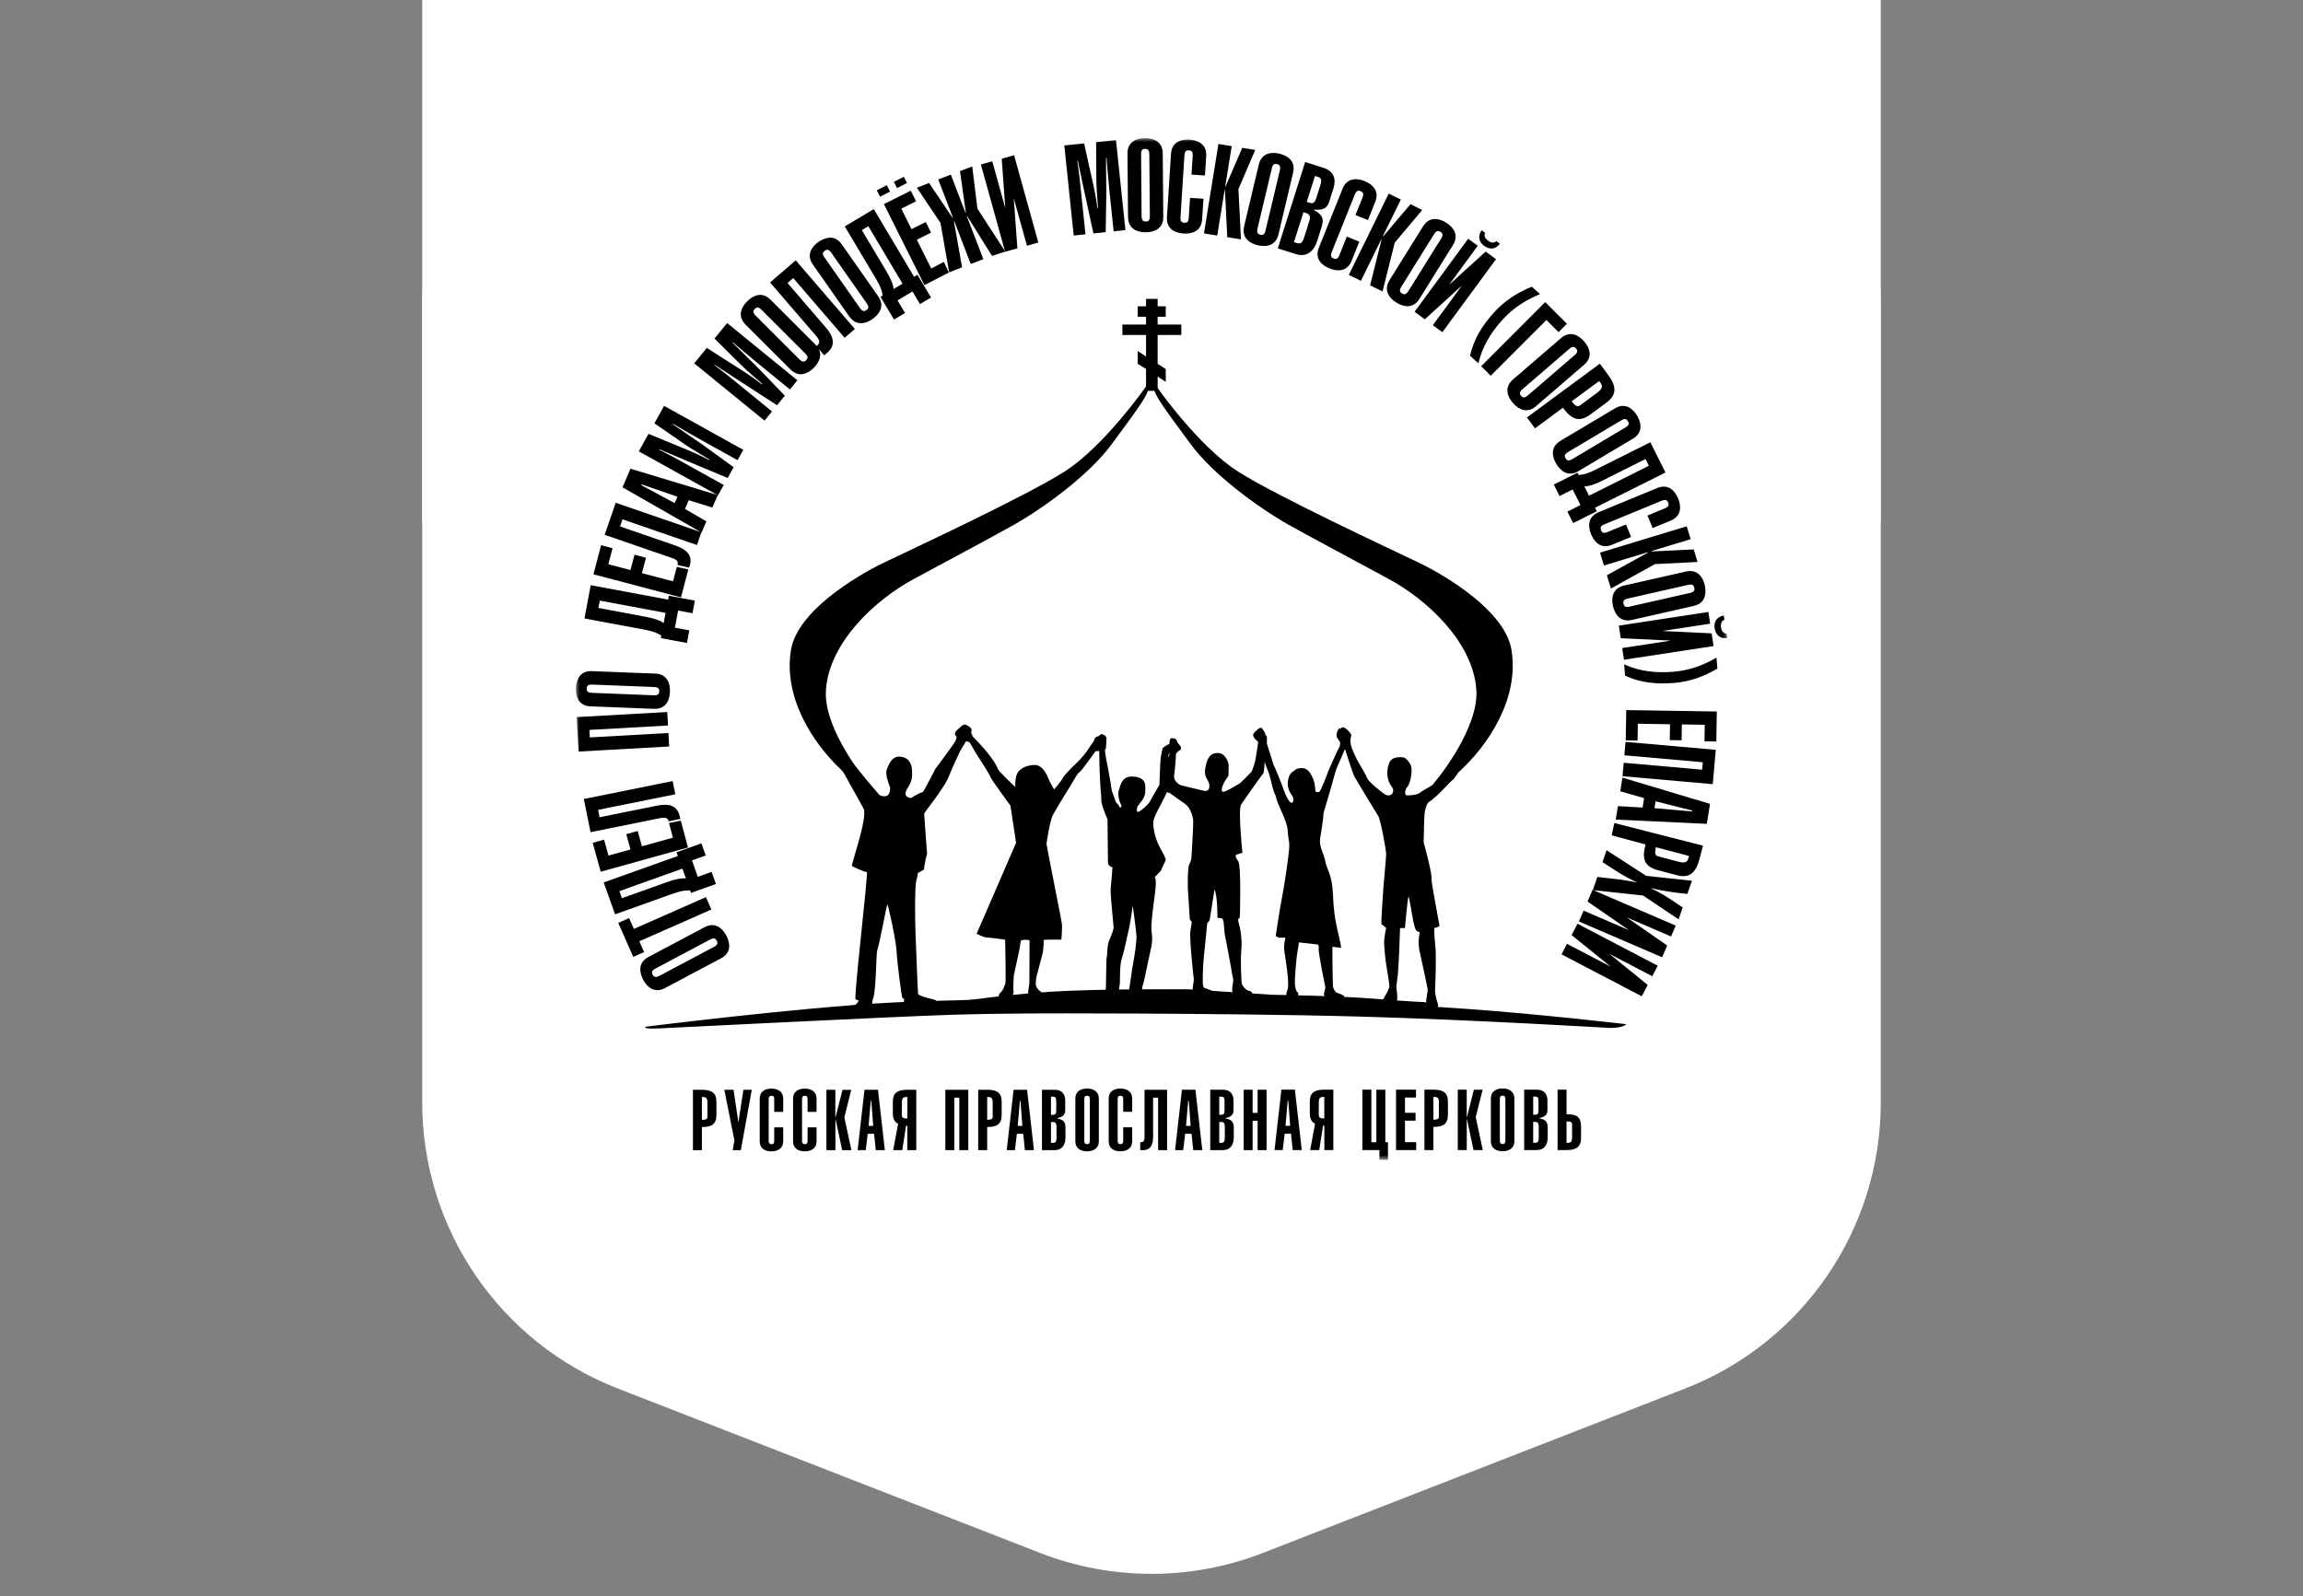
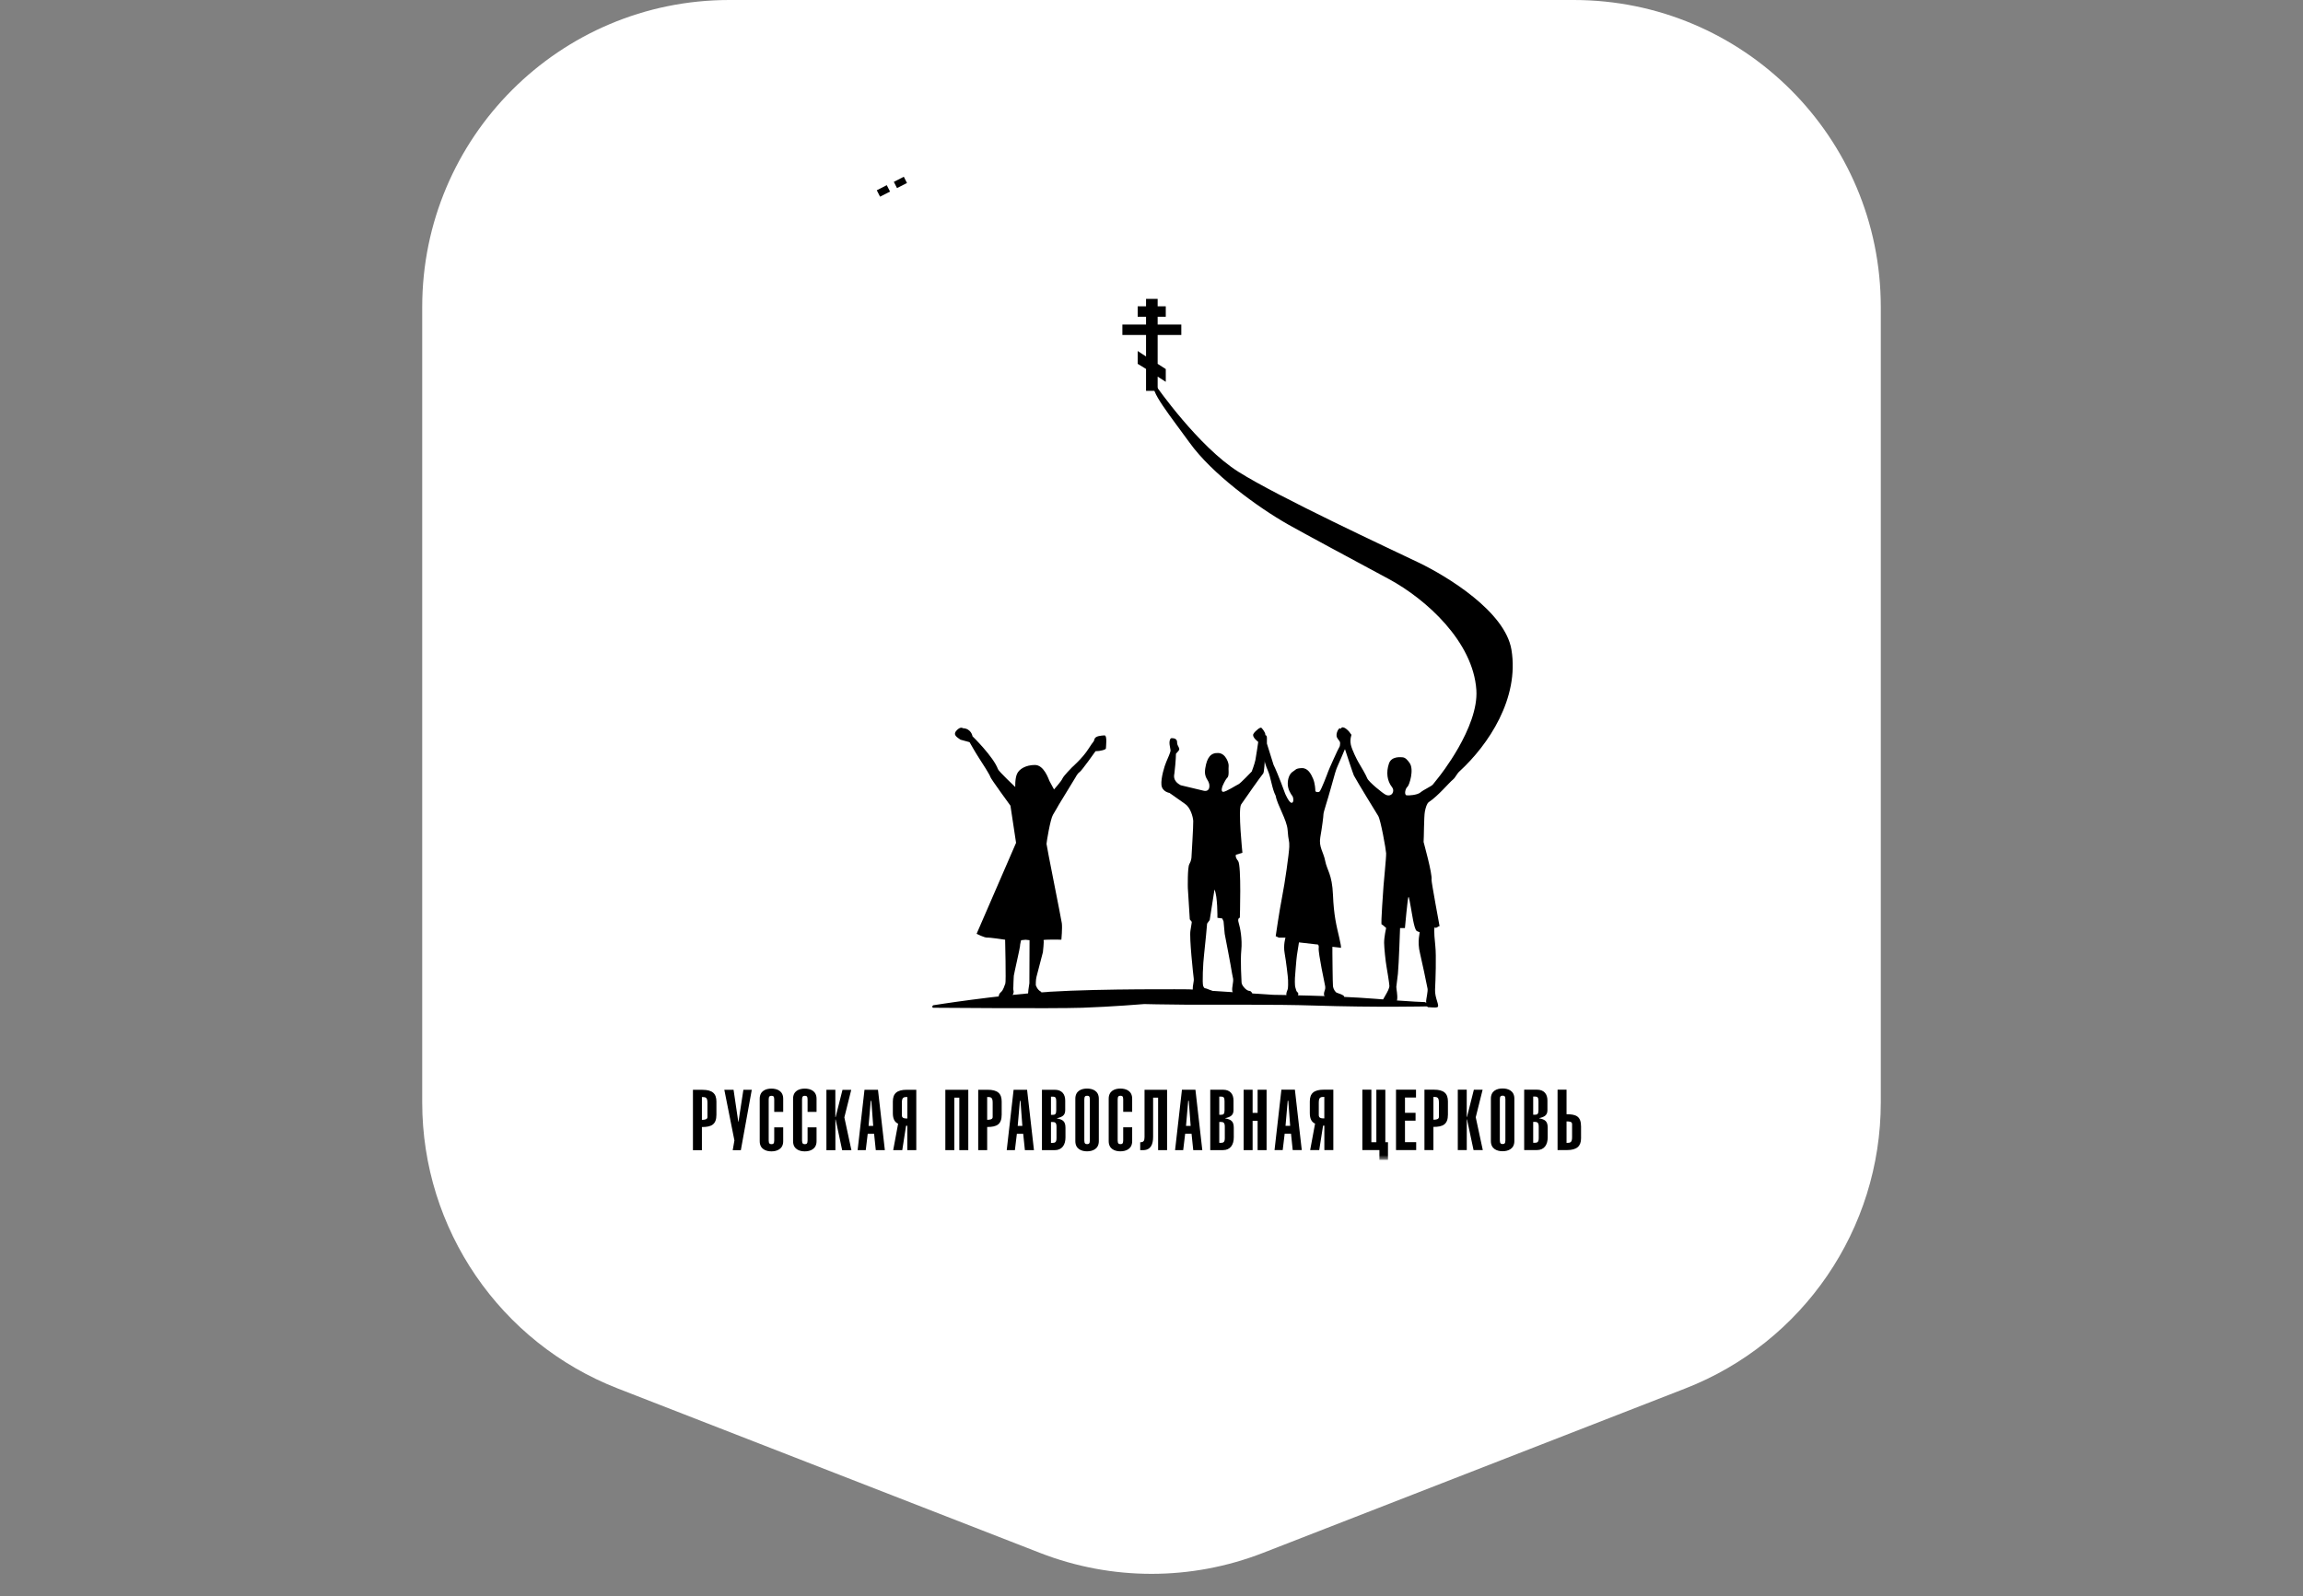
<svg xmlns="http://www.w3.org/2000/svg" width="300" height="208" viewBox="0 0 300 208" fill="none">
  <rect x="0" y="0" width="300" height="208" fill="#808080" stroke="none" />
-   <rect x="55" width="190" height="68" fill="white" />
  <path fill-rule="evenodd" clip-rule="evenodd" d="M245 40C245 17.909 227.091 0 205 0H95C72.909 0 55 17.909 55 40V143.652C55 160.141 65.118 174.941 80.483 180.925L135.483 202.346C144.82 205.982 155.18 205.982 164.517 202.346L219.517 180.925C234.882 174.941 245 160.141 245 143.652V40Z" fill="white" />
  <mask id="mask0_466_288" style="mask-type:luminance" maskUnits="userSpaceOnUse" x="75" y="18" width="150" height="134">
-     <path d="M225 18H75V151.123H225V18Z" fill="white" />
+     <path d="M225 18H75V151.123H225Z" fill="white" />
  </mask>
  <g mask="url(#mask0_466_288)">
-     <path d="M84.1 133.783C84.1 133.783 103.715 131.31 115.915 130.647C128.116 129.99 148.388 130.153 148.388 130.153L168.172 130.135C168.172 130.135 182.018 130.816 191.247 131.473C200.482 132.13 211.851 133.451 211.851 133.451C211.851 133.451 211.519 133.945 209.705 133.945C209.705 133.945 192.067 132.881 177.232 132.462C168.241 132.206 156.105 132.107 147.935 132.066C142.625 132.043 138.991 132.043 138.991 132.043C138.991 132.043 130.994 132.014 124.197 132.218C117.398 132.421 86.856 133.951 86.856 133.951C86.856 133.951 83.6 134.201 84.094 133.788" fill="black" />
-     <path d="M144.161 96.199C144.161 96.199 143.98 97.072 143.945 97.555C143.911 98.037 144.132 99.102 144.358 100.242C144.585 101.382 144.83 103.028 144.83 103.028L145.364 104.535C145.364 104.535 145.731 104.86 145.772 105.035C145.807 105.209 146.016 105.285 146.051 105.134L146.091 104.977C146.091 104.977 145.481 103.865 145.737 102.993C145.992 102.121 146.225 101.167 147.464 101.184C149.267 101.213 149.191 102.283 149.191 102.673C149.191 103.063 149.249 103.622 148.796 104.261C148.342 104.901 148.138 105.046 148.138 105.215C148.138 105.384 147.819 106.233 148.778 105.483C149.737 104.727 149.906 104.226 149.906 104.226L151.035 102.254C151.035 102.254 151.127 99.044 151.22 98.602C151.314 98.159 151.447 97.479 151.447 97.479C151.447 97.479 151.936 97.072 152.349 96.92C152.761 96.763 153.14 96.438 153.401 96.763C153.663 97.095 154.134 97.578 153.645 97.787C153.157 98.002 152.273 98.078 152.221 98.311C152.162 98.543 152.203 99.067 152.203 99.067C152.203 99.067 152.541 101.562 152.412 101.987C152.279 102.411 152.151 102.993 151.698 103.883C151.25 104.773 150.273 106.471 150.232 107.094C150.191 107.71 150.418 109.24 151.151 110.538C151.883 111.835 151.918 112.009 151.79 112.219C151.663 112.434 151.226 113.458 151.226 113.458L150.418 114.289C150.418 114.289 150.697 114.423 150.476 116.203C150.249 117.983 150.046 119.396 149.988 120.571C149.929 121.752 150.29 122.02 149.912 123.666C149.534 125.312 149.051 127.883 148.906 128.249C148.766 128.616 148.766 128.948 148.766 128.948C148.766 128.948 148.749 129.239 148.906 129.256C149.063 129.273 149.778 129.489 149.778 129.489L150.377 129.605C150.377 129.605 150.656 129.971 150.174 130.146C149.685 130.321 149.476 130.146 148.988 130.146C148.499 130.146 147.69 130.012 147.446 130.071C147.202 130.129 146.83 129.681 146.999 129.239C147.167 128.79 147.487 125.969 147.638 125.33C147.789 124.69 148.051 122.625 148.051 122.119C148.051 121.613 147.563 118.018 147.563 118.018C147.563 118.018 147.167 120.746 147.016 121.229C146.865 121.712 146.51 123.817 146.149 124.806C145.795 125.795 145.946 127.999 145.847 128.407C145.754 128.814 145.754 129.181 145.754 129.181C145.754 129.181 145.964 129.663 145.772 130.012C145.585 130.361 145.359 130.361 145.004 130.338C144.649 130.321 144.306 130.239 144.306 130.239C144.306 130.239 143.952 130.413 144.027 129.448C144.102 128.482 144.085 124.864 144.172 124.725C144.254 124.591 144.178 123.276 144.498 122.52C144.818 121.764 145.062 121.159 145.062 120.827C145.062 120.496 144.608 116.43 144.684 115.796C144.76 115.156 144.917 113.004 144.917 113.004C144.917 113.004 144.347 112.917 144.329 112.376C144.312 111.835 144.271 106.751 144.271 106.751C144.271 106.751 143.446 104.895 143.463 104.296C143.48 103.697 143.37 102.923 143.37 102.923C143.37 102.923 143.236 100.527 143.236 100.277C143.236 100.027 143.19 97.636 143.19 97.636L142.957 96.426C142.957 96.426 143.282 94.861 144.172 96.211" fill="black" />
    <path d="M152.546 96.193C152.546 96.193 153.337 96.088 153.331 96.688C153.319 97.287 153.819 97.473 153.529 97.822C153.238 98.171 153.185 98.217 153.185 98.217C153.185 98.217 153.185 99.055 152.988 100.736C152.959 100.986 152.691 101.725 153.808 102.318L156.75 103.022C156.75 103.022 157.541 103.284 157.541 102.411C157.541 101.539 156.779 101.51 157.006 100.091C157.233 98.671 157.739 98.061 158.722 98.119C159.71 98.177 160.1 99.509 160.048 99.829C159.989 100.149 160.158 101.074 159.879 101.335C159.6 101.597 159.257 102.411 159.257 102.411C159.257 102.411 158.977 103.121 159.315 103.173C159.652 103.226 161.118 102.266 161.344 102.179C161.571 102.091 163.06 100.526 163.06 100.526C163.06 100.526 163.426 99.567 163.537 99.02C163.647 98.468 163.903 96.67 163.903 96.67C163.903 96.67 163.031 96.03 163.281 95.623C163.537 95.216 164.182 94.698 164.322 94.838C164.461 94.983 164.799 95.391 164.828 95.681C164.857 95.972 164.799 100.498 164.549 100.788C164.293 101.079 162.1 104.179 161.676 104.82C161.251 105.459 161.844 111.113 161.844 111.113L161.001 111.375C161.001 111.375 160.832 111.631 161.28 112.184C161.728 112.736 161.507 119.583 161.507 119.583C161.507 119.583 161.158 119.606 161.356 120.246C161.554 120.885 161.839 122.38 161.699 123.805C161.56 125.225 161.728 127.767 161.728 127.941C161.728 128.116 161.775 128.348 162.089 128.697C162.531 129.192 162.845 129.116 162.845 129.116C162.845 129.116 163.228 129.401 163.089 129.488C162.949 129.576 162.728 129.581 162.728 129.581C162.728 129.581 161.932 129.535 161.507 129.622C161.083 129.71 160.344 129.71 160.542 128.552C160.74 127.389 160.6 127.563 160.483 126.784C160.373 125.999 159.536 121.688 159.536 121.688L159.385 120.054L159.216 119.676L158.588 119.588C158.588 119.588 158.623 116.773 158.204 115.906L157.582 119.879L157.244 120.344C157.244 120.344 156.989 123.247 156.849 124.376C156.71 125.504 156.593 128.151 156.738 128.494C156.878 128.843 157.018 128.756 157.163 128.814C157.309 128.872 157.849 129.081 157.849 129.081L158.582 129.419C158.582 129.419 159.059 129.553 158.582 129.669C158.105 129.785 156.256 129.669 156.145 129.669C156.035 129.669 155.361 129.832 155.361 129.047C155.361 128.261 155.558 127.912 155.5 127.482C155.442 127.045 154.907 122.171 155.075 121.246C155.244 120.316 155.244 120.112 155.244 120.112L154.988 119.792L154.733 115.703C154.733 115.703 154.674 113.033 154.93 112.596C155.186 112.16 155.209 111.747 155.209 111.666C155.209 111.585 155.465 107.518 155.436 106.972C155.407 106.419 155.07 105.233 154.395 104.767C153.721 104.302 152.342 103.319 152.342 103.319C152.342 103.319 151.383 103.173 151.295 102.278C151.208 101.376 151.697 99.794 151.918 99.288C152.133 98.787 152.482 98.014 152.482 97.781C152.482 97.548 152.139 96.577 152.529 96.199" fill="black" />
    <path d="M165.877 99.59L165.033 96.886C165.033 96.886 165.039 96.688 165.033 96.147C165.027 95.606 164.644 95.757 164.248 96.048C164.004 95.28 163.236 95.286 163.463 95.554C163.69 95.821 164.184 97.078 164.336 97.584C164.487 98.084 164.673 99.323 165.126 100.329C165.574 101.335 165.673 102.72 166.179 103.697C166.365 104.854 167.65 106.849 167.732 108.153C167.825 109.619 167.982 109.455 167.947 110.345C167.912 111.235 167.383 115.022 167.005 116.919C166.633 118.815 166.179 121.985 166.179 121.985L166.592 122.177H167.453C167.453 122.177 167.15 123.143 167.342 124.19C167.528 125.231 167.79 127.4 167.79 127.709C167.79 128.017 167.83 128.715 167.714 128.983C167.603 129.256 167.383 129.849 167.836 129.82C168.29 129.791 168.127 130.024 168.313 129.884C168.499 129.739 168.924 129.716 168.924 129.716C168.924 129.716 169.215 129.832 169.093 129.349C168.831 129.192 168.86 129.006 168.749 128.697C168.639 128.389 168.685 127.435 168.685 127.435C168.685 127.435 168.871 124.882 168.947 124.457C169.023 124.033 169.209 122.794 169.209 122.794L171.535 123.061C171.535 123.061 171.855 122.974 171.779 123.555C171.703 124.137 172.587 128.325 172.587 128.325C172.587 128.325 172.698 128.674 172.587 128.983C172.477 129.291 172.233 130.041 173.058 129.977C173.884 129.913 174.582 130.082 174.582 130.082H174.524C174.524 130.082 176.065 129.983 174.134 129.349C173.954 129.291 173.681 128.866 173.64 128.517C173.599 128.168 173.564 124.184 173.564 124.184V123.369L174.617 123.486C174.617 123.486 174.844 123.835 174.466 122.212C174.088 120.589 173.75 119.309 173.64 116.604C173.529 113.894 172.849 113.37 172.628 112.184C172.401 110.997 171.768 110.375 171.988 109.101C172.215 107.827 172.401 106.355 172.401 106.082C172.401 105.809 172.925 104.302 173.378 102.638C173.832 100.974 174.053 100.201 174.245 99.817C174.431 99.433 175.065 97.915 175.065 97.915L175.635 96.641C175.635 96.641 176.082 95.868 175.937 95.594C175.786 95.327 175.111 94.599 174.774 94.809C174.437 95.018 174.321 95.984 174.471 96.292C174.623 96.6 174.582 97.223 174.471 97.339C174.361 97.455 173.087 100.3 173.012 100.532C172.936 100.765 172.076 103.022 171.884 103.15C171.698 103.278 171.343 103.197 171.343 103.051C171.343 102.906 171.314 102.097 171.052 101.475C170.791 100.858 170.378 100.044 169.552 100.085C168.726 100.125 168.802 100.317 168.464 100.509C168.127 100.701 167.79 101.166 167.749 102.016C167.714 102.865 168.197 103.522 168.348 103.714C168.499 103.906 168.575 104.645 168.232 104.604C167.894 104.564 167.406 103.406 167.406 103.406C167.406 103.406 166.54 100.969 165.865 99.579" fill="black" />
    <path d="M126.299 96.705C126.299 96.705 127.084 98.096 127.502 98.729C127.927 99.369 128.985 101.033 129.008 101.236C129.038 101.44 131.626 104.982 131.626 104.982L132.358 109.822L127.218 121.677C127.218 121.677 128.258 122.2 128.596 122.171C128.933 122.142 130.933 122.445 130.933 122.445C130.933 122.445 131.067 127.971 130.957 128.174C130.846 128.378 130.736 128.989 130.375 129.285C129.928 129.652 130.16 130.169 130.131 130.454C130.102 130.745 129.881 130.413 130.741 130.495C131.515 130.565 132.12 129.477 132.039 129.157C131.957 128.837 132.004 128.593 132.004 128.593C132.004 128.593 132.032 127.412 132.062 127.15C132.091 126.889 132.905 123.352 132.876 123.265C132.847 123.178 133.015 122.508 133.015 122.508L133.608 122.45L134.114 122.508L134.091 128.116C134.091 128.116 133.8 129.797 133.969 129.82C134.37 129.867 135.109 130.448 135.394 130.303C135.673 130.158 135.702 129.785 135.638 129.238C135.097 128.983 134.929 128.36 134.929 128.36C134.929 128.36 134.911 127.674 135.022 127.266C135.132 126.859 135.853 124.073 135.853 124.073C135.853 124.073 136.022 122.625 135.935 122.508C135.847 122.392 138.261 122.439 138.261 122.439C138.261 122.439 138.4 120.915 138.319 120.304C138.238 119.693 136.324 110.194 136.324 109.962C136.324 109.729 136.824 106.727 137.162 106.175C137.499 105.622 137.953 104.814 137.953 104.814L140.093 101.306C140.093 101.306 140.349 100.783 140.628 100.608C140.907 100.434 142.71 97.88 142.71 97.88L143.134 97.851C143.134 97.851 144.064 97.735 144.064 97.502C144.064 97.27 144.262 95.792 143.867 95.821C143.471 95.85 142.686 95.879 142.57 96.315C142.459 96.752 142.512 96.432 141.779 97.589C141.046 98.752 139.651 99.98 139.651 99.98C139.651 99.98 138.54 101.097 138.4 101.446C138.261 101.795 137.301 102.865 137.301 102.865C137.301 102.865 136.824 101.993 136.708 101.766C136.597 101.533 136.004 99.677 134.818 99.677C133.632 99.677 132.76 100.201 132.48 100.841C132.201 101.481 132.254 102.551 132.254 102.551C132.254 102.551 130.108 100.521 130.003 100.23C129.416 98.602 126.682 95.937 126.682 95.937C126.682 95.937 126.537 94.931 125.426 94.884C125.426 94.884 125.112 94.611 124.583 95.21C124.054 95.809 124.799 96.129 125.113 96.38" fill="black" />
-     <path d="M149.313 50.322C149.313 50.322 143.817 58.21 138.595 61.496C133.373 64.783 118.858 71.524 115.107 73.328C111.356 75.137 103.86 79.709 103.04 84.671C102.011 90.877 105.866 96.822 109.617 100.347C110.036 100.743 110.804 102.394 111.088 102.836C111.298 103.162 112.374 105.18 112.461 105.303C113.112 106.222 111.088 111.975 110.961 112.812C110.949 112.888 112.734 113.691 112.92 113.621C113.147 113.527 111.141 130.425 111.461 130.228C111.56 130.17 111.641 130.397 111.85 130.35C111.949 130.332 111.542 130.891 111.408 130.943C111.344 130.966 109.495 131.804 109.891 132.031C110.135 132.177 110.902 131.926 111.164 131.909C111.589 131.874 113.415 131.711 113.467 131.467C113.496 131.321 113.624 131.095 113.636 130.588C113.647 130.071 113.804 130.158 113.891 129.437C114.182 127.122 114.118 124.172 114.299 123.719C114.589 122.98 115.479 117.943 115.601 117.85C115.659 117.809 116.817 122.747 116.817 124.376C116.817 124.76 117.433 130.047 117.573 130.076C117.718 130.111 117.764 130.111 117.764 130.111C117.764 130.111 117.689 130.85 117.933 130.949C118.131 131.03 121.056 130.582 121.236 130.588C122.277 130.629 121.946 130.303 121.725 130.257C120.027 129.873 119.602 129.599 119.596 129.518C119.509 128.314 119.457 126.348 119.346 123.783C119.248 121.549 119.125 118.041 119.265 115.546C119.323 114.482 119.579 114.255 119.544 113.772L120.375 113.295C120.375 112.754 120.707 111.451 120.765 111.207C120.765 111.207 120.463 107.409 120.387 106.024C120.382 105.878 123.062 102.604 123.568 101.231C123.702 100.865 124.266 99.561 124.97 98.072C125.377 97.217 125.952 96.554 126.092 96.083C126.109 96.025 126.68 95.443 126.551 95.048C126.423 94.664 126.057 94.582 125.836 94.454C125.365 94.192 124.563 95.257 124.644 95.734C124.667 95.874 124.609 96.246 124.446 96.572C124.272 96.926 121.916 100.108 121.916 100.091C121.969 99.887 120.347 103.174 120.19 103.215C119.486 103.395 118.614 104.052 118.689 103.988C118.742 103.941 117.323 104.04 118.311 102.54C118.8 101.801 118.864 101.19 118.8 100.289C118.695 98.823 117.706 98.637 117.282 98.596C116.497 98.514 115.979 98.974 115.502 100.306C115.264 100.975 115.938 102.551 115.944 102.592C116.026 104.366 114.56 103.592 114.56 103.592C114.56 103.592 111.85 100.486 111.036 99.265C109.518 96.967 107.373 93.117 107.588 89.929C108.006 83.641 114.112 78.097 119.003 75.462C123.894 72.833 130 69.553 132.053 68.395C136.129 66.092 142.073 61.711 144.94 57.71C147.062 54.749 150.65 50.316 149.295 50.316" fill="black" />
    <path d="M150.616 50.31C150.616 50.31 156.111 58.198 161.334 61.484C166.55 64.771 181.071 71.513 184.822 73.316C188.572 75.125 196.068 79.697 196.888 84.659C197.935 90.981 193.917 97.031 190.102 100.527C189.753 100.847 189.596 101.318 189.253 101.592C188.77 101.981 187.334 103.715 186.142 104.5C185.869 104.68 185.717 105.215 185.612 105.745C185.485 106.378 185.49 109.316 185.444 109.706C185.444 109.758 186.613 113.888 186.479 114.639C186.444 114.842 187.526 120.688 187.526 120.688C187.322 120.653 187.142 121.014 186.892 120.845C186.846 120.81 186.747 121.159 186.973 123.276C187.107 124.504 187.003 127.773 186.938 128.931C186.88 130.076 187.613 131.106 187.223 131.24C186.944 131.338 186.171 131.222 186.118 131.24C186.043 131.269 185.775 131.257 185.775 130.414C185.775 130.239 186.026 129.134 185.961 128.82C185.857 128.261 185.148 124.882 184.991 124.277C184.548 122.567 185.037 121.409 184.909 121.45C184.909 121.45 184.589 121.357 184.513 121.275C184.182 120.915 183.926 118.989 183.798 118.315C183.688 117.762 183.548 116.802 183.473 116.866C183.368 116.959 183.013 120.926 183.013 120.926H182.379C182.379 120.926 182.222 125.632 182.1 126.877C182.071 127.185 181.891 128.506 181.891 128.587C181.891 128.901 182.077 129.663 182.001 130.239C181.955 130.612 181.6 130.728 181.461 130.734C181.018 130.757 180.274 130.693 180.111 130.46C180.001 130.297 181.007 129.047 180.989 128.453C180.978 128.11 180.652 126.15 180.629 126.039C180.484 125.248 180.309 123.497 180.303 122.852C180.297 122.09 180.565 120.915 180.565 120.915C180.356 120.734 180.111 120.49 179.978 120.455C179.85 120.42 180.204 115.854 180.222 115.458C180.245 114.964 180.583 111.812 180.565 111.183C180.553 110.753 179.85 106.78 179.524 106.303C179.495 106.262 176.802 101.882 176.36 101.044C176.267 100.864 175.296 97.909 175.25 97.758C175.087 97.159 174.43 96.589 174.174 96.112C173.895 95.6 174.511 94.57 174.627 94.995C174.999 96.333 175.168 96.031 175.965 95.682C176.221 95.571 175.773 96.112 175.965 97.031C176.116 97.735 176.802 99.061 176.913 99.247C177.355 99.986 177.942 100.992 178.105 101.417C178.274 101.865 180.152 103.406 180.536 103.569C181.286 103.883 181.763 103.115 181.321 102.551C180.705 101.766 180.536 100.66 180.931 99.492C181.263 98.508 182.455 98.671 182.629 98.671C183.089 98.671 183.362 99.067 183.606 99.393C184.258 100.248 183.571 102.353 183.344 102.516C183.083 102.702 182.862 103.581 183.246 103.633C183.49 103.668 184.595 103.604 185.008 103.273C185.531 102.842 186.462 102.47 186.665 102.208C187.113 101.638 187.427 101.248 187.427 101.248C187.427 101.248 192.643 94.792 192.318 89.906C191.899 83.617 185.793 78.074 180.902 75.439C176.011 72.81 169.905 69.529 167.853 68.372C163.776 66.068 157.833 61.688 154.966 57.686C152.843 54.725 149.255 50.293 150.61 50.293" fill="black" />
  </g>
  <path d="M149.289 38.94H150.801V39.911H151.859V41.272H150.801V42.284H153.883V43.645H150.801V47.409L151.859 48.089V49.753L150.801 49.072V50.928H149.289V48.072L148.202 47.409V45.739L149.289 46.449V43.645H146.207V42.284H149.289V41.272H148.202V39.911H149.289V38.94Z" fill="black" />
  <mask id="mask1_466_288" style="mask-type:luminance" maskUnits="userSpaceOnUse" x="75" y="18" width="150" height="134">
    <path d="M225 18H75V151.123H225V18Z" fill="white" />
  </mask>
  <g mask="url(#mask1_466_288)">
    <path d="M121.565 130.987C121.565 130.987 129.951 129.643 136.761 129.224C143.57 128.805 154.881 128.91 154.881 128.91L165.866 129.626C165.866 129.626 173.996 129.73 179.056 130.137C184.208 130.556 185.604 130.574 185.604 130.574C185.604 130.574 186.941 131.132 185.93 131.132C185.93 131.132 179.422 131.289 171.147 131.022C166.128 130.859 159.057 130.934 154.498 130.911C151.532 130.893 149.055 130.83 149.055 130.83C149.055 130.83 144.774 131.184 140.977 131.312C137.18 131.44 121.565 131.312 121.565 131.312C121.565 131.312 121.286 131.242 121.565 130.981" fill="black" />
    <path d="M204.065 146.121C204.455 146.121 204.787 146.144 204.787 146.476V148.168C204.787 148.896 204.542 148.919 204.065 148.919V146.121ZM204.065 141.985H202.896V149.855H204.124C205.414 149.855 205.955 149.337 205.955 148.32V146.796C205.955 145.458 205.316 145.184 204.065 145.184V141.991V141.985ZM199.721 146.185H199.954C200.285 146.185 200.442 146.319 200.442 146.801V148.29C200.442 148.779 200.285 148.907 199.954 148.907H199.721V146.179V146.185ZM198.552 149.855H200.198C201.181 149.855 201.611 149.14 201.611 148.197V146.947C201.611 146.063 201.233 145.865 200.495 145.719V145.696C201.17 145.539 201.577 145.33 201.577 144.649V143.399C201.577 142.561 201.146 141.985 200.204 141.985H198.547V149.855H198.552ZM199.721 142.881H199.989C200.285 142.881 200.408 143.015 200.408 143.469V144.661C200.408 145.115 200.285 145.248 199.989 145.248H199.721V142.887V142.881ZM194.209 148.68C194.209 149.71 195.017 150.006 195.732 150.006C196.448 150.006 197.268 149.71 197.268 148.68V143.154C197.268 142.125 196.459 141.828 195.732 141.828C195.005 141.828 194.209 142.125 194.209 143.154V148.68ZM195.377 143.253C195.377 142.858 195.499 142.764 195.744 142.764C195.988 142.764 196.099 142.852 196.099 143.253V148.581C196.099 148.983 195.976 149.07 195.744 149.07C195.511 149.07 195.377 148.983 195.377 148.581V143.253ZM191.068 141.985H189.899V149.855H191.068V145.865H191.103L191.952 149.855H193.156L192.237 145.58L193.133 141.991H191.993L191.097 145.539H191.063V141.991L191.068 141.985ZM186.724 142.928C187.201 142.928 187.44 142.951 187.44 143.678V145.545C187.44 145.853 187.061 145.9 186.724 145.9V142.928ZM186.724 149.855V146.836C187.974 146.836 188.614 146.505 188.614 145.225V143.521C188.614 142.462 188.073 141.985 186.782 141.985H185.555V149.855H186.724ZM181.851 141.985V149.855H184.479V148.826H183.02V146.028H184.398V144.998H183.02V143.009H184.456V141.98H181.851V141.985ZM178.635 141.985H177.466V149.855H179.688V151.129H180.804V148.831H180.461V141.991H179.292V148.831H178.641V141.991L178.635 141.985ZM172.512 145.731C172.093 145.731 171.791 145.691 171.791 145.301V143.678C171.791 142.951 172.035 142.928 172.512 142.928V145.731ZM173.681 141.985H172.454C171.162 141.985 170.622 142.462 170.622 143.521V145.045C170.622 145.795 170.878 146.225 171.308 146.406L170.668 149.855H171.849L172.349 146.674H172.517V149.855H173.686V141.985H173.681ZM166.034 149.855H167.092L167.348 147.721H168.173L168.395 149.855H169.575L168.679 141.985H166.923L166.027 149.855H166.034ZM167.458 146.697L167.743 143.428H167.819L168.063 146.697H167.458ZM163.172 141.991H162.003V149.861H163.172V146.04H163.823V149.861H164.992V141.991H163.823V145.01H163.172V141.991ZM158.828 146.191H159.061C159.392 146.191 159.549 146.324 159.549 146.807V148.297C159.549 148.785 159.392 148.913 159.061 148.913H158.828V146.185V146.191ZM157.659 149.861H159.305C160.288 149.861 160.718 149.146 160.718 148.203V146.953C160.718 146.068 160.34 145.871 159.602 145.725V145.702C160.276 145.545 160.683 145.335 160.683 144.655V143.404C160.683 142.567 160.253 141.991 159.311 141.991H157.653V149.861H157.659ZM158.828 142.887H159.096C159.392 142.887 159.514 143.02 159.514 143.474V144.667C159.514 145.12 159.392 145.254 159.096 145.254H158.828V142.893V142.887ZM153.071 149.861H154.129L154.385 147.726H155.217L155.438 149.861H156.618L155.723 141.991H153.967L153.071 149.861ZM154.496 146.703L154.781 143.434H154.856L155.1 146.703H154.496ZM149.093 141.997V148.151C149.093 148.663 148.959 148.838 148.529 148.838V149.867H148.872C149.902 149.867 150.21 149.14 150.21 148.11V143.026H150.861V149.867H152.03V141.997H149.093ZM147.483 144.87V143.166C147.483 142.136 146.674 141.84 145.947 141.84C145.22 141.84 144.424 142.136 144.424 143.166V148.692C144.424 149.721 145.232 150.018 145.947 150.018C146.663 150.018 147.483 149.721 147.483 148.692V146.889H146.314V148.593C146.314 148.995 146.191 149.082 145.959 149.082C145.726 149.082 145.593 148.995 145.593 148.593V143.265C145.593 142.869 145.715 142.776 145.959 142.776C146.203 142.776 146.314 142.863 146.314 143.265V144.87H147.483ZM140.079 148.692C140.079 149.721 140.888 150.018 141.603 150.018C142.319 150.018 143.138 149.721 143.138 148.692V143.166C143.138 142.136 142.33 141.84 141.603 141.84C140.876 141.84 140.079 142.136 140.079 143.166V148.692ZM141.248 143.265C141.248 142.869 141.37 142.776 141.615 142.776C141.859 142.776 141.97 142.863 141.97 143.265V148.593C141.97 148.995 141.848 149.082 141.615 149.082C141.382 149.082 141.248 148.995 141.248 148.593V143.265ZM136.904 146.197H137.137C137.468 146.197 137.625 146.33 137.625 146.813V148.302C137.625 148.791 137.468 148.919 137.137 148.919H136.904V146.191V146.197ZM135.736 149.867H137.381C138.364 149.867 138.794 149.152 138.794 148.209V146.958C138.794 146.074 138.416 145.876 137.678 145.731V145.708C138.353 145.551 138.76 145.342 138.76 144.661V143.41C138.76 142.572 138.329 141.997 137.387 141.997H135.73V149.867H135.736ZM136.904 142.893H137.172C137.468 142.893 137.591 143.026 137.591 143.48V144.672C137.591 145.126 137.468 145.26 137.172 145.26H136.904V142.898V142.893ZM131.147 149.867H132.206L132.462 147.732H133.287L133.508 149.867H134.689L133.793 141.997H132.037L131.141 149.867H131.147ZM132.572 146.708L132.857 143.439H132.933L133.177 146.708H132.572ZM128.594 142.939C129.071 142.939 129.31 142.962 129.31 143.689V145.557C129.31 145.865 128.932 145.911 128.594 145.911V142.939ZM128.594 149.867V146.848C129.845 146.848 130.484 146.516 130.484 145.237V143.532C130.484 142.474 129.944 141.997 128.652 141.997H127.426V149.867H128.594ZM123.145 141.997V149.867H124.314V143.026H124.965V149.867H126.134V141.997H123.14H123.145ZM118.197 145.743C117.778 145.743 117.481 145.702 117.481 145.312V143.689C117.481 142.962 117.726 142.939 118.197 142.939V145.743ZM119.365 141.997H118.138C116.847 141.997 116.307 142.474 116.307 143.532V145.056C116.307 145.807 116.562 146.237 116.993 146.417L116.353 149.867H117.534L118.028 146.685H118.191V149.867H119.36V141.997H119.365ZM111.718 149.867H112.777L113.033 147.732H113.864L114.085 149.867H115.266L114.37 141.997H112.614L111.718 149.867ZM113.143 146.708L113.428 143.439H113.504L113.748 146.708H113.143ZM108.822 142.003H107.653V149.873H108.822V145.883H108.857L109.706 149.873H110.91L109.991 145.597L110.887 142.008H109.747L108.851 145.557H108.816V142.008L108.822 142.003ZM106.368 144.876V143.172C106.368 142.142 105.56 141.846 104.833 141.846C104.106 141.846 103.309 142.142 103.309 143.172V148.698C103.309 149.727 104.118 150.024 104.833 150.024C105.548 150.024 106.368 149.727 106.368 148.698V146.895H105.199V148.599C105.199 149 105.077 149.087 104.845 149.087C104.612 149.087 104.478 149 104.478 148.599V143.27C104.478 142.875 104.6 142.782 104.845 142.782C105.089 142.782 105.199 142.869 105.199 143.27V144.876H106.368ZM102.024 144.876V143.172C102.024 142.142 101.216 141.846 100.489 141.846C99.762 141.846 98.965 142.142 98.965 143.172V148.698C98.965 149.727 99.774 150.024 100.489 150.024C101.204 150.024 102.024 149.727 102.024 148.698V146.895H100.855V148.599C100.855 149 100.733 149.087 100.501 149.087C100.268 149.087 100.134 149 100.134 148.599V143.27C100.134 142.875 100.256 142.782 100.501 142.782C100.745 142.782 100.855 142.869 100.855 143.27V144.876H102.024ZM94.354 142.003L95.668 148.599L95.447 149.873H96.505L97.93 142.003H96.837L96.197 146.179H96.174L95.558 142.003H94.354ZM91.434 142.945C91.911 142.945 92.156 142.968 92.156 143.695V145.562C92.156 145.871 91.778 145.917 91.434 145.917V142.945ZM91.434 149.873V146.854C92.685 146.854 93.325 146.522 93.325 145.243V143.538C93.325 142.479 92.784 142.003 91.493 142.003H90.266V149.873H91.434Z" fill="black" />
-     <path d="M215.947 125.832L205.491 120.364L204.723 121.836L209.759 125.907V125.925L204.124 122.982L203.409 124.349L213.865 129.817L214.638 128.333L209.701 124.331V124.314L215.231 127.199L215.947 125.832ZM218.296 120.609L207.456 115.943L206.799 117.467L212.126 121.149V121.167L206.288 118.654L205.677 120.068L216.517 124.732L217.18 123.197L211.952 119.573V119.556L217.68 122.022L218.29 120.609H218.296ZM220.395 114.757L214.44 114.123L209.282 110.784L208.747 112.337C210.254 113.314 211.673 114.274 213.283 114.989C213.295 115.013 211.922 114.71 210.98 114.6L208.078 114.268L207.491 115.978L214.034 116.688L218.662 119.788L219.197 118.235L218.255 117.613C217.261 116.938 216.243 116.269 215.115 115.792L215.133 115.746C216.674 116.101 218.243 116.327 219.808 116.478L220.401 114.757H220.395ZM220.029 111.528C219.849 112.215 219.721 112.564 218.662 112.285L215.952 111.569C215.505 111.453 215.586 110.889 215.714 110.394L220.023 111.534L220.029 111.528ZM209.94 108.841L214.359 110.034C213.882 111.842 214.115 112.901 215.976 113.39L218.442 114.041C219.983 114.448 220.878 113.844 221.372 111.971L221.843 110.191L210.289 107.241L209.945 108.841H209.94ZM211.341 101.32L211.068 103.106L214.167 103.996L213.969 105.223L210.759 105.037L210.474 106.788L222.338 107.346L222.756 104.746L211.341 101.326V101.32ZM215.662 104.403L220.436 105.613L220.419 105.729L215.516 105.305L215.662 104.403ZM223.501 97.702L211.748 96.667L211.597 98.417L221.814 99.319L221.727 100.29L211.509 99.389L211.358 101.14L223.111 102.175L223.506 97.702H223.501ZM223.64 92.711L211.841 92.525L211.777 96.469L213.318 96.492L213.353 94.305L217.546 94.369L217.511 96.44L219.052 96.463L219.087 94.392L222.07 94.439L222.035 96.597L223.576 96.62L223.64 92.705V92.711ZM223.6 85.684C221.785 86.743 219.976 87.371 217.929 87.534C215.772 87.709 213.586 87.499 211.568 86.563L211.684 88.017C213.69 89.006 215.906 89.157 218.046 88.988C220.099 88.826 221.902 88.18 223.716 87.121L223.6 85.684ZM224.559 80.205C223.64 80.345 223.227 81.043 223.349 81.834C223.483 82.7 224.024 83.276 225.007 83.125L224.92 82.567C224.466 82.549 224.257 82.183 224.199 81.805C224.141 81.409 224.146 80.926 224.64 80.763L224.553 80.205H224.559ZM222.541 79.74L210.876 81.52L211.126 83.16L217.575 83.468V83.486L211.317 84.44L211.55 85.964L223.216 84.184L222.966 82.526L216.615 82.223V82.206L222.774 81.263L222.541 79.74ZM211.544 76.302C210.044 76.645 209.875 77.925 210.114 78.972C210.358 80.036 211.062 81.118 212.562 80.781L220.645 78.949C222.146 78.605 222.314 77.326 222.076 76.261C221.838 75.208 221.134 74.132 219.628 74.47L211.544 76.302ZM219.872 76.215C220.454 76.081 220.622 76.232 220.704 76.587C220.779 76.924 220.692 77.134 220.11 77.267L212.318 79.036C211.736 79.17 211.568 79.018 211.492 78.681C211.411 78.326 211.498 78.117 212.079 77.983L219.872 76.215ZM220.232 70.258L219.721 68.577L208.427 72.009L208.939 73.69L214.662 71.951L214.679 71.998L209.323 74.958L209.846 76.686L215.586 73.504L221.128 73.225L220.634 71.59L215.156 71.852L215.138 71.806L220.227 70.258H220.232ZM215.278 68.804L217.639 67.833C219.063 67.245 219.017 65.954 218.599 64.942C218.185 63.947 217.313 62.999 215.889 63.587L208.23 66.745C206.805 67.332 206.851 68.624 207.265 69.619C207.683 70.63 208.555 71.579 209.98 70.991L212.475 69.962L211.806 68.338L209.445 69.31C208.893 69.537 208.701 69.421 208.567 69.095C208.427 68.757 208.48 68.537 209.032 68.31L216.418 65.262C216.97 65.035 217.162 65.151 217.302 65.489C217.435 65.808 217.383 66.029 216.831 66.256L214.609 67.175L215.278 68.798V68.804ZM214.789 60.69L206.991 64.593L206.386 63.377C206.962 63.383 207.759 63.115 208.689 62.65L214.353 59.817L214.789 60.69ZM214.981 57.63L207.805 61.219C206.752 61.748 206.212 61.847 205.642 61.894L205.491 61.597L202.409 63.138L203.159 64.633L204.863 63.778L205.88 65.808L204.176 66.664L204.927 68.158L208.009 66.617L207.776 66.157L216.953 61.568L214.981 57.624V57.63ZM203.264 57.45C201.938 58.241 202.176 59.509 202.723 60.434C203.281 61.376 204.287 62.185 205.607 61.393L212.725 57.153C214.051 56.362 213.812 55.094 213.254 54.157C212.702 53.233 211.701 52.418 210.375 53.209L203.257 57.45H203.264ZM211.155 54.791C211.666 54.483 211.876 54.576 212.062 54.89C212.242 55.187 212.219 55.414 211.707 55.716L204.845 59.805C204.333 60.114 204.124 60.021 203.95 59.724C203.763 59.41 203.781 59.189 204.299 58.881L211.16 54.791H211.155ZM208.317 49.644C208.741 50.219 208.928 50.528 208.049 51.179L205.799 52.843C205.427 53.116 205.037 52.703 204.735 52.29L208.323 49.644H208.317ZM199.955 55.815L203.595 53.128C204.705 54.634 205.677 55.111 207.224 53.971L209.277 52.453C210.556 51.511 210.649 50.429 209.497 48.87L208.404 47.387L198.908 54.396L199.949 55.809L199.955 55.815ZM197.082 49.457C195.913 50.464 196.361 51.674 197.064 52.488C197.779 53.32 198.908 53.942 200.077 52.936L206.357 47.526C207.526 46.52 207.078 45.31 206.357 44.484C205.653 43.67 204.525 43.041 203.356 44.048L197.076 49.457H197.082ZM204.398 45.479C204.851 45.089 205.066 45.141 205.305 45.415C205.532 45.676 205.549 45.903 205.101 46.293L199.047 51.505C198.594 51.895 198.373 51.842 198.152 51.581C197.913 51.301 197.896 51.08 198.35 50.691L204.403 45.479H204.398ZM201.286 39.365L192.947 47.718L194.192 48.957L201.443 41.698L203.025 43.28L204.112 42.186L201.286 39.365ZM199.547 37.358C197.599 38.155 195.994 39.197 194.61 40.721C193.174 42.314 191.947 44.164 191.505 46.363L192.586 47.34C193.075 45.165 194.238 43.303 195.692 41.698C197.07 40.168 198.669 39.121 200.612 38.324L199.542 37.358H199.547ZM193.005 30.006C192.459 30.756 192.662 31.542 193.302 32.013C194.011 32.53 194.796 32.554 195.384 31.751L194.93 31.419C194.598 31.734 194.192 31.617 193.883 31.39C193.563 31.152 193.226 30.803 193.459 30.337L193.005 30.006ZM191.255 31.105L184.271 40.622L185.608 41.605L190.382 37.254L190.394 37.265L186.649 42.373L187.894 43.286L194.878 33.769L193.529 32.781L188.824 37.062L188.812 37.05L192.499 32.024L191.255 31.111V31.105ZM181.002 36.527C180.188 37.835 180.979 38.853 181.892 39.423C182.823 39.999 184.084 40.261 184.899 38.952L189.278 31.914C190.092 30.605 189.301 29.587 188.376 29.006C187.463 28.435 186.196 28.174 185.381 29.482L180.997 36.515L181.002 36.527ZM186.794 30.547C187.108 30.041 187.335 30.023 187.644 30.215C187.94 30.401 188.021 30.611 187.707 31.117L183.48 37.899C183.166 38.405 182.939 38.423 182.642 38.237C182.334 38.045 182.247 37.835 182.567 37.329L186.789 30.547H186.794ZM182.479 25.998L180.903 25.224L175.705 35.817L177.281 36.591L179.915 31.222L179.961 31.245L178.473 37.178L180.095 37.975L181.689 31.611L185.265 27.365L183.736 26.609L180.182 30.797L180.136 30.774L182.479 25.998ZM178.2 28.662L179.147 26.295C179.723 24.864 178.764 23.997 177.752 23.59C176.752 23.189 175.46 23.154 174.89 24.585L171.803 32.28C171.227 33.711 172.187 34.578 173.187 34.979C174.204 35.386 175.49 35.421 176.065 33.99L177.071 31.483L175.443 30.832L174.495 33.199C174.274 33.752 174.053 33.81 173.733 33.682C173.396 33.548 173.274 33.356 173.495 32.804L176.467 25.387C176.687 24.835 176.909 24.777 177.246 24.916C177.565 25.044 177.688 25.236 177.467 25.789L176.571 28.022L178.2 28.674V28.662ZM169.796 27.65L170.128 27.755C170.599 27.906 170.762 28.168 170.541 28.86L169.866 30.995C169.645 31.693 169.366 31.809 168.889 31.658L168.558 31.553L169.796 27.65ZM166.458 32.368L168.814 33.112C170.221 33.56 171.163 32.728 171.588 31.384L172.152 29.599C172.553 28.337 172.105 27.877 171.11 27.336L171.122 27.307C172.157 27.394 172.838 27.278 173.146 26.295L173.71 24.509C174.088 23.305 173.733 22.293 172.39 21.862L170.017 21.112L166.453 32.362L166.458 32.368ZM171.297 22.927L171.675 23.049C172.099 23.183 172.215 23.427 172.012 24.079L171.471 25.783C171.267 26.429 171.035 26.568 170.605 26.429L170.227 26.306L171.297 22.927ZM162.068 29.488C161.713 30.989 162.783 31.704 163.836 31.955C164.9 32.205 166.179 32.053 166.534 30.553L168.447 22.491C168.802 20.99 167.732 20.274 166.668 20.024C165.621 19.774 164.341 19.931 163.981 21.432L162.062 29.494L162.068 29.488ZM165.662 21.973C165.801 21.391 166.005 21.304 166.365 21.391C166.702 21.473 166.848 21.641 166.714 22.223L164.865 29.994C164.725 30.576 164.522 30.663 164.179 30.582C163.824 30.5 163.678 30.326 163.818 29.744L165.667 21.967L165.662 21.973ZM160.451 19.041L158.718 18.762L156.834 30.413L158.567 30.692L159.521 24.782H159.567L159.869 30.902L161.655 31.193L161.324 24.637L163.51 19.536L161.823 19.262L159.649 24.3H159.602L160.451 19.041ZM156.962 22.875L157.125 20.327C157.224 18.791 156.043 18.262 154.95 18.192C153.874 18.122 152.641 18.494 152.542 20.03L152.013 28.302C151.914 29.837 153.095 30.361 154.171 30.431C155.264 30.5 156.497 30.128 156.595 28.593L156.77 25.893L155.02 25.783L154.857 28.331C154.816 28.924 154.63 29.046 154.281 29.023C153.92 29 153.746 28.854 153.781 28.261L154.287 20.286C154.322 19.693 154.514 19.571 154.88 19.594C155.229 19.617 155.403 19.762 155.363 20.356L155.211 22.752L156.962 22.863V22.875ZM146.948 28.296C146.959 29.837 148.175 30.273 149.251 30.268C150.344 30.262 151.554 29.802 151.536 28.261L151.466 19.972C151.443 18.43 150.233 17.994 149.14 18C148.064 18.012 146.855 18.465 146.872 20.007L146.942 28.296H146.948ZM148.64 20.141C148.64 19.541 148.815 19.408 149.181 19.408C149.53 19.408 149.71 19.536 149.716 20.135L149.786 28.127C149.786 28.726 149.611 28.86 149.262 28.86C148.896 28.86 148.716 28.732 148.71 28.133L148.646 20.141H148.64ZM138.644 18.954L139.865 30.692L141.4 30.529L140.638 23.241C140.58 22.683 140.382 21.252 140.336 20.955H140.4C140.621 21.944 140.964 23.642 141.22 24.829L142.435 30.419L144.034 30.25L144.116 25.126C144.116 24.492 144.064 21.449 144.075 20.565H144.139C144.174 21.036 144.366 23.352 144.506 24.736L145.07 30.146L146.605 29.983L145.372 18.256L142.784 18.524L142.813 23.439C142.813 24.387 142.953 25.876 143.029 27.098H142.947C142.813 25.835 142.435 24.125 142.284 23.474L141.22 18.686L138.632 18.954H138.644ZM127.775 21.432L130.933 32.804L132.532 32.362L132.061 25.905H132.078L133.776 32.019L135.259 31.605L132.102 20.234L130.491 20.682L130.944 27.022H130.927L129.258 21.019L127.775 21.432ZM123.861 22.758L122.221 23.386L124.129 28.354L124.082 28.371L121.029 23.846L119.436 24.457L122.512 29.046L123.64 35.485L125.327 34.834L124.262 28.831L124.309 28.814L126.455 34.398L128.095 33.769L125.949 28.185L125.996 28.168L129.223 33.339L130.956 32.786L127.327 27.196L126.647 21.688L125.053 22.299L125.815 27.708L125.769 27.726L123.861 22.758ZM115.144 26.597L120.424 37.155L123.605 35.509L122.948 34.124L121.308 34.991L119.43 31.239L121.285 30.314L120.593 28.936L118.738 29.86L117.406 27.191L119.331 26.225L118.639 24.846L115.138 26.597H115.144ZM113.109 29.471L117.569 36.963L116.4 37.661C116.365 37.085 116.04 36.311 115.505 35.416L112.265 29.977L113.109 29.477V29.471ZM110.044 29.506L114.15 36.399C114.754 37.411 114.894 37.94 114.981 38.51L114.696 38.679L116.458 41.639L117.895 40.785L116.918 39.144L118.866 37.981L119.843 39.621L121.279 38.766L119.517 35.805L119.075 36.067L113.824 27.249L110.038 29.506H110.044ZM110.649 41.25C111.533 42.512 112.783 42.186 113.661 41.57C114.557 40.941 115.289 39.883 114.406 38.621L109.649 31.832C108.765 30.57 107.514 30.896 106.619 31.524C105.735 32.141 105.002 33.205 105.886 34.467L110.643 41.256L110.649 41.25ZM107.421 33.578C107.078 33.089 107.154 32.874 107.45 32.664C107.735 32.467 107.962 32.467 108.305 32.955L112.888 39.499C113.231 39.988 113.155 40.203 112.87 40.401C112.574 40.61 112.347 40.604 112.004 40.115L107.421 33.572V33.578ZM100.309 36.8L106.334 43.798C106.828 44.373 106.851 44.705 106.363 45.13L107.369 46.299L107.759 45.961C108.927 44.955 108.567 43.821 107.561 42.657L102.589 36.876L103.333 36.236L110.027 44.013L111.358 42.867L103.659 33.921L100.315 36.8H100.309ZM102.978 48.149C104.066 49.236 105.241 48.695 106.002 47.933C106.776 47.16 107.311 45.985 106.223 44.897L100.362 39.039C99.268 37.952 98.099 38.487 97.326 39.266C96.564 40.028 96.023 41.203 97.117 42.291L102.978 48.149ZM98.46 41.151C98.035 40.732 98.07 40.505 98.332 40.249C98.576 40.005 98.803 39.964 99.222 40.389L104.874 46.037C105.299 46.456 105.258 46.683 105.014 46.927C104.758 47.183 104.531 47.218 104.112 46.799L98.46 41.151ZM90.446 47.352L99.594 54.809L100.565 53.611L94.883 48.98C94.447 48.626 93.296 47.753 93.058 47.578L93.098 47.526C93.953 48.073 95.395 49.038 96.419 49.696L101.222 52.802L102.24 51.557L98.681 47.864C98.233 47.416 96.052 45.292 95.43 44.658L95.471 44.606C95.831 44.92 97.599 46.427 98.681 47.305L102.897 50.743L103.868 49.55L94.721 42.093L93.075 44.112L96.558 47.573C97.227 48.247 98.373 49.201 99.291 50.016L99.239 50.08C98.251 49.271 96.773 48.329 96.209 47.974L92.075 45.333L90.429 47.352H90.446ZM83.212 58.811L93.528 64.54L94.279 63.191L87.876 59.637C87.382 59.363 86.097 58.706 85.829 58.578L85.864 58.52C86.806 58.91 88.394 59.602 89.516 60.073L94.79 62.283L95.57 60.876L91.418 57.868C90.9 57.508 88.376 55.798 87.655 55.286L87.69 55.228C88.103 55.478 90.109 56.647 91.325 57.322L96.076 59.962L96.826 58.613L86.51 52.883L85.248 55.158L89.289 57.95C90.068 58.497 91.365 59.235 92.412 59.875L92.371 59.945C91.255 59.323 89.638 58.654 89.016 58.404L84.48 56.531L83.218 58.805L83.212 58.811ZM91.388 69.392L92.017 67.931L89.231 66.315L89.725 65.174L92.796 66.134L93.499 64.505L82.13 61.074L81.09 63.493L91.4 69.392H91.388ZM87.882 65.552L83.544 63.22L83.59 63.115L88.242 64.721L87.882 65.558V65.552ZM78.758 69.682L87.486 72.69C88.207 72.94 88.376 73.155 88.248 73.615L89.766 73.958L89.812 73.836C90.313 72.376 89.435 71.585 87.975 71.078L80.77 68.595L81.09 67.67L90.79 71.014L91.359 69.351L80.206 65.506L78.769 69.677L78.758 69.682ZM77.304 74.83L88.713 77.837L89.661 74.196L88.161 73.865L87.672 75.749L83.619 74.679L84.148 72.672L82.66 72.277L82.13 74.278L79.246 73.516L79.793 71.433L78.304 71.038L77.31 74.819L77.304 74.83ZM78.13 78.256L86.701 79.856L86.451 81.194C85.998 80.839 85.201 80.572 84.177 80.38L77.955 79.216L78.135 78.256H78.13ZM76.129 80.583L84.015 82.055C85.172 82.27 85.666 82.514 86.149 82.822L86.091 83.148L89.481 83.782L89.789 82.136L87.917 81.787L88.335 79.554L90.208 79.903L90.516 78.256L87.126 77.622L87.033 78.128L76.949 76.244L76.141 80.577L76.129 80.583ZM85.195 92.356C86.736 92.42 87.231 91.228 87.271 90.151C87.318 89.058 86.916 87.831 85.376 87.772L77.094 87.447C75.553 87.388 75.059 88.575 75.018 89.669C74.978 90.745 75.373 91.973 76.914 92.036L85.195 92.362V92.356ZM77.135 90.28C76.542 90.256 76.414 90.07 76.431 89.704C76.443 89.355 76.583 89.18 77.182 89.204L85.166 89.518C85.759 89.541 85.887 89.727 85.876 90.076C85.864 90.442 85.719 90.617 85.125 90.594L77.141 90.28H77.135ZM75.391 97.929L87.172 97.266L87.073 95.509L76.833 96.085L76.78 95.108L87.021 94.532L86.922 92.775L75.123 93.438L75.373 97.923L75.391 97.929ZM76.926 108.434L85.975 106.607C86.725 106.456 87.004 106.602 87.103 107.026L88.638 106.695L88.556 106.421C88.254 104.909 87.085 104.67 85.579 104.979L78.106 106.485L77.914 105.525L87.969 103.495L87.62 101.774L76.053 104.112L76.926 108.434ZM78.252 113.588L89.621 110.429L88.684 106.927L87.149 107.241L87.661 109.149L83.619 110.272L83.067 108.277L81.584 108.69L82.136 110.685L79.264 111.482L78.688 109.405L77.205 109.818L78.252 113.588ZM80.683 116.118L88.894 113.186L89.353 114.466C88.777 114.39 87.963 114.559 86.975 114.908L81.014 117.037L80.688 116.118H80.683ZM80.124 119.137L87.678 116.438C88.789 116.042 89.336 116.002 89.906 116.031L90.016 116.345L93.261 115.187L92.697 113.611L90.9 114.251L90.138 112.11L91.935 111.47L91.371 109.894L88.126 111.051L88.301 111.534L78.641 114.984L80.124 119.137ZM82.491 124.68L83.904 124.058L83.282 122.65L92.668 118.508L91.958 116.897L82.573 121.039L81.95 119.631L80.537 120.254L82.491 124.68ZM93.936 124.866C95.296 124.145 95.122 122.866 94.622 121.911C94.11 120.946 93.145 120.085 91.784 120.812L84.463 124.698C83.102 125.419 83.276 126.699 83.788 127.664C84.294 128.618 85.253 129.473 86.614 128.752L93.936 124.866ZM85.922 127.135C85.393 127.414 85.195 127.315 85.021 126.996C84.858 126.687 84.887 126.466 85.416 126.187L92.47 122.441C92.999 122.161 93.197 122.26 93.366 122.569C93.534 122.889 93.505 123.116 92.976 123.395L85.922 127.141V127.135Z" fill="black" />
  </g>
  <path d="M115.515 24.129L114.215 24.792L114.64 25.627L115.941 24.963L115.515 24.129Z" fill="black" />
  <path d="M117.734 23.031L116.434 23.695L116.849 24.508L118.149 23.845L117.734 23.031Z" fill="black" />
</svg>